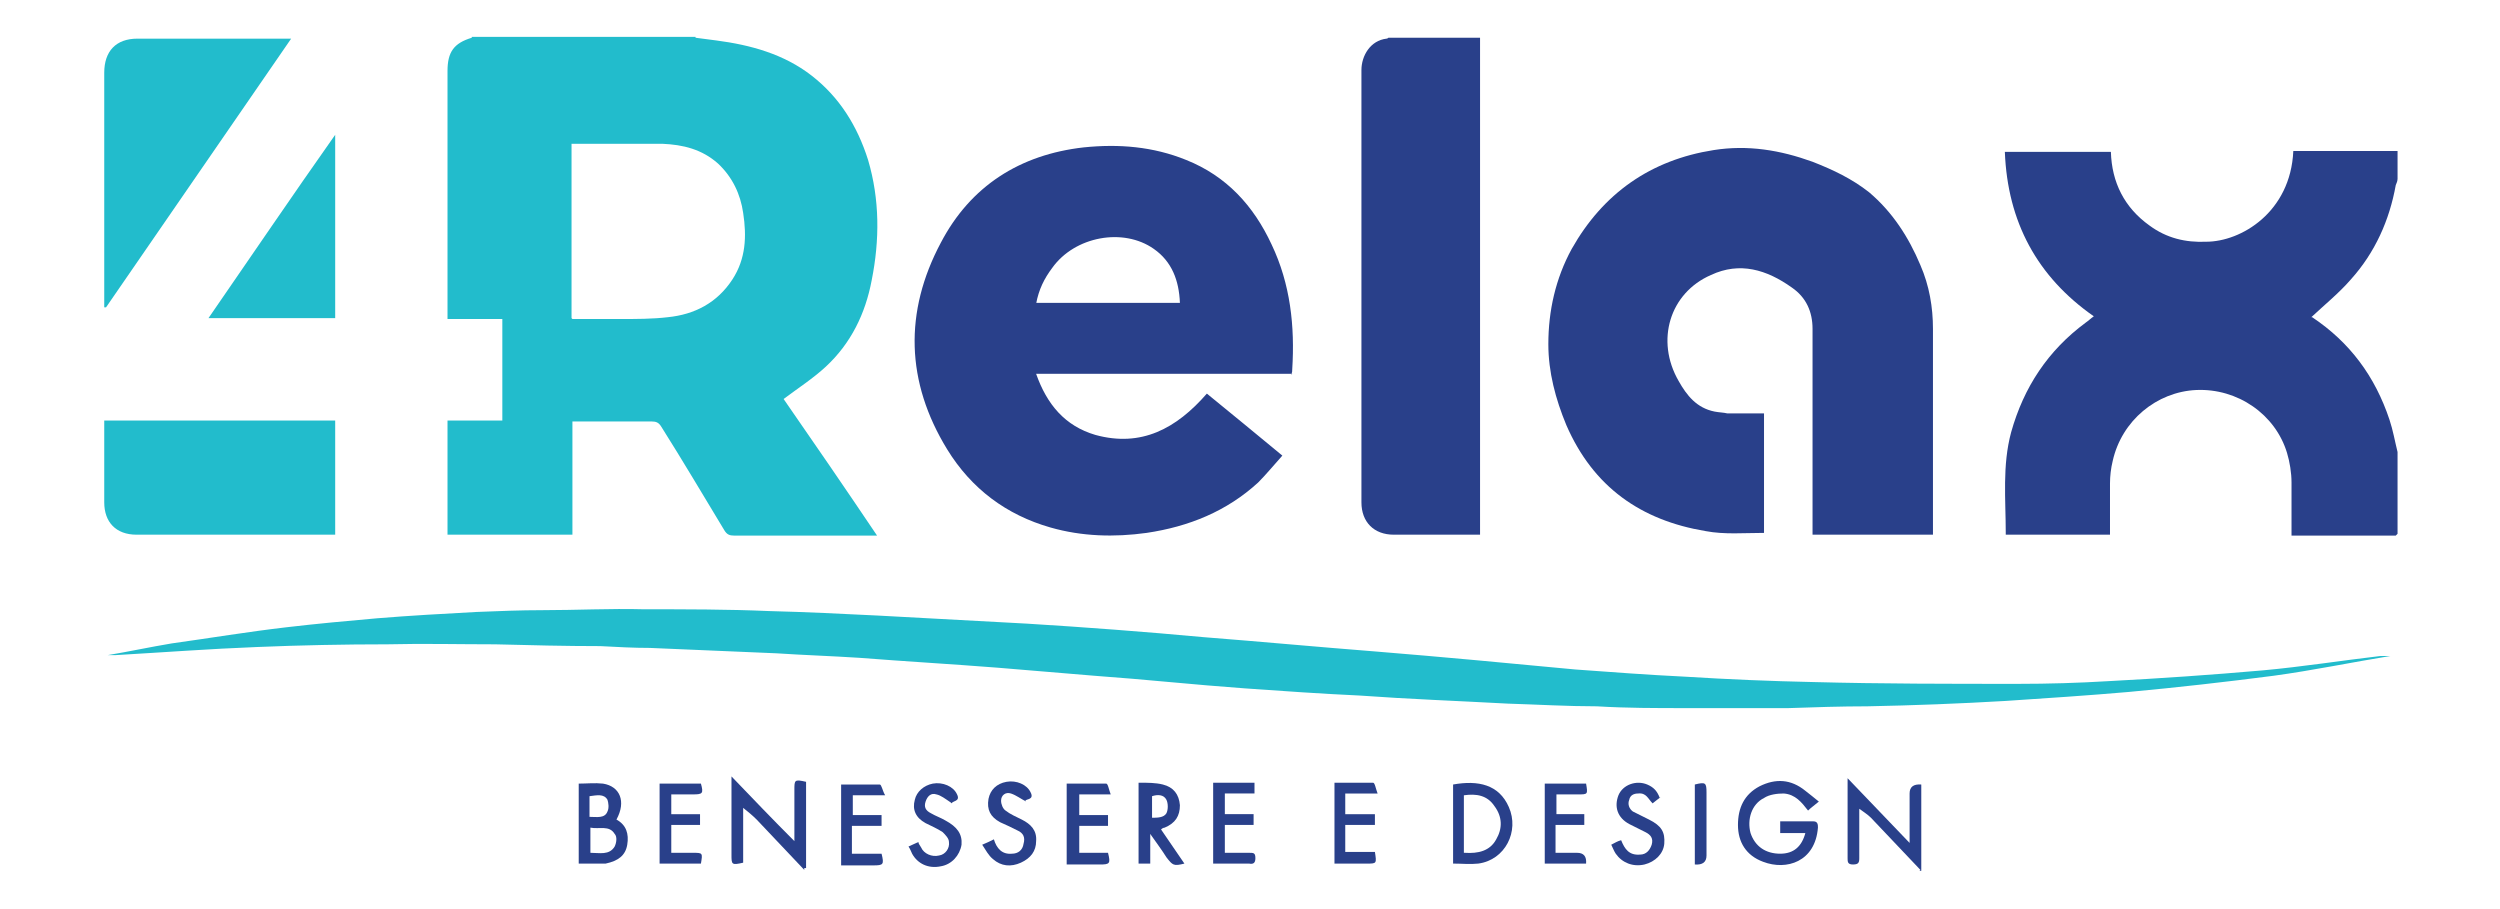
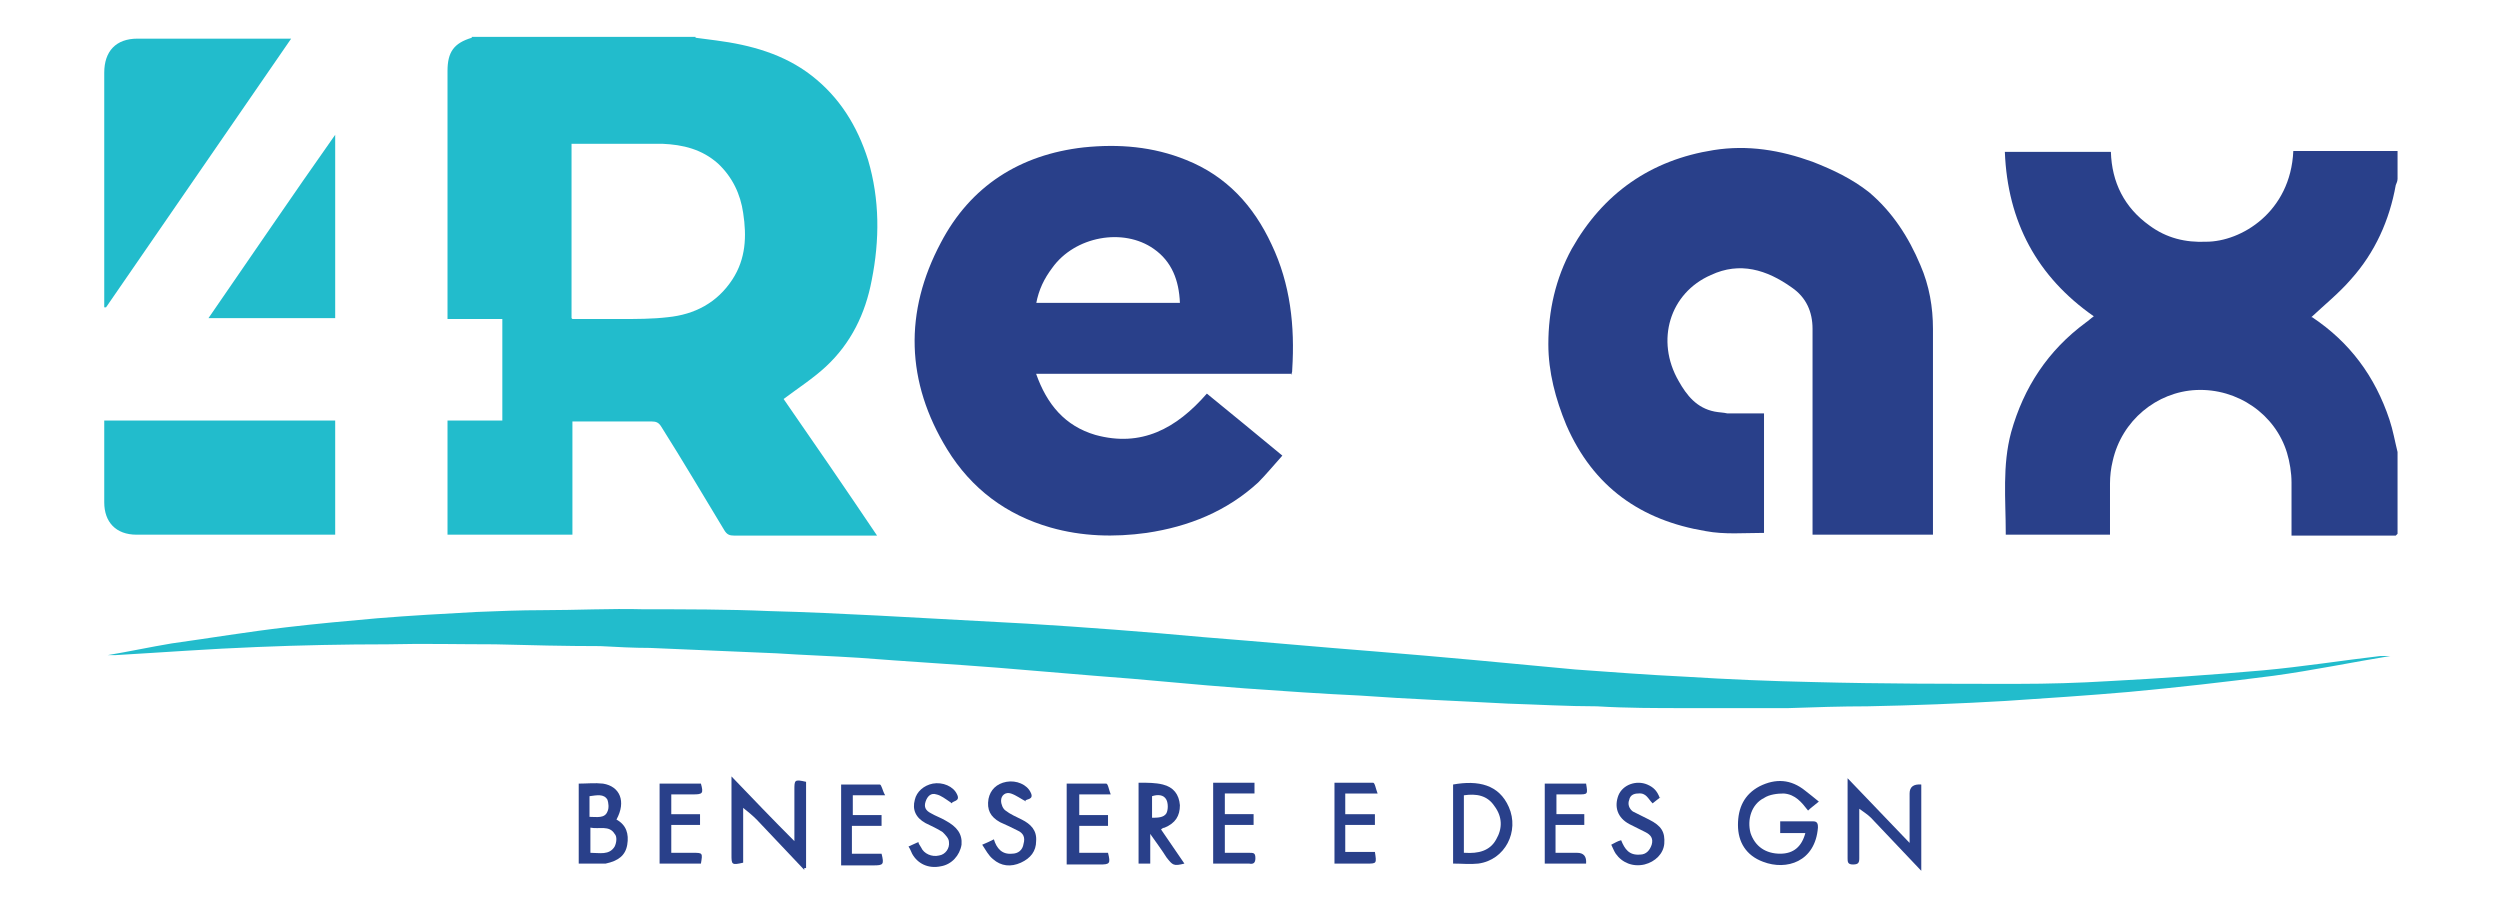
<svg xmlns="http://www.w3.org/2000/svg" viewBox="0 0 278.2 101.1">
  <defs>
    <style>      .cls-1 {        fill: #22bccc;      }      .cls-2 {        fill: #29408a;      }    </style>
  </defs>
  <g>
    <g id="Livello_1">
      <g>
        <path class="cls-2" d="M266.6,59.6c-.9,0-1.7,0-2.6,0-2.7,0-5.4,0-8.1,0-.3,0-.6,0-.9,0,0-2,0-3.9,0-5.9,0-1.1-.2-2.3-.5-3.3-1.3-4.3-5.5-7.2-10.1-7-4.4.2-8.3,3.4-9.3,7.9-.2.8-.3,1.7-.3,2.5,0,1.9,0,3.7,0,5.7h-11.6c0,0,0-.1,0-.2,0-3.7-.4-7.5.6-11.2,1.4-5,4.1-9.1,8.3-12.2.3-.2.6-.5.9-.7-6.3-4.4-9.6-10.5-9.9-18.3h11.8c.1,3.4,1.5,6.2,4.3,8.2,1.9,1.4,4,1.9,6.3,1.8,3.9,0,9.4-3.3,9.7-10.1h11.6v3.1c0,.2-.1.5-.2.7-.7,3.9-2.3,7.5-5,10.5-1.3,1.5-2.9,2.8-4.4,4.2,0,0,0,0,.1,0,4.2,2.8,7,6.6,8.6,11.4.4,1.2.6,2.4.9,3.6v9.1Z" />
-         <path class="cls-2" d="M164.7,4.2v55.3c-.9,0-1.8,0-2.7,0-2.3,0-4.6,0-6.9,0-2.2,0-3.6-1.4-3.6-3.6,0-16,0-32.1,0-48.1,0-1.6,1-3.3,2.8-3.5,0,0,.1,0,.2-.1,3.4,0,6.8,0,10.2,0Z" />
        <path class="cls-2" d="M215,59.5h-13.3v-.9c0-7.3,0-14.7,0-22,0-1.9-.7-3.5-2.3-4.6-2.8-2-5.8-2.9-9-1.4-4.6,2-6.2,7.3-3.6,11.8.9,1.6,2,3,4,3.4.5.1,1,.1,1.4.2,1.4,0,2.7,0,4.1,0v13.3s0,0,0,0c-2.2,0-4.4.2-6.5-.2-7.2-1.2-12.5-4.9-15.5-11.8-1.2-2.9-2-5.9-2-9,0-3.7.8-7.3,2.6-10.6,3.5-6.2,8.8-9.9,15.8-11,3.8-.6,7.4,0,11,1.3,2.3.9,4.4,1.9,6.3,3.4,2.6,2.2,4.4,5,5.7,8.1,1,2.3,1.4,4.7,1.4,7.1,0,7.3,0,14.6,0,21.9v1Z" />
        <path class="cls-2" d="M143.8,41.6h-28.5c1.2,3.4,3.2,5.8,6.6,6.8,5.1,1.4,9-.7,12.4-4.6,2.7,2.2,5.5,4.5,8.4,6.9-.9,1-1.8,2.1-2.7,3-3.5,3.2-7.7,4.9-12.4,5.6-3.6.5-7.2.4-10.7-.6-4.9-1.4-8.8-4.3-11.5-8.7-4.6-7.5-4.8-15.3-.7-23,3.3-6.3,8.8-9.8,15.9-10.6,3.9-.4,7.7-.1,11.4,1.4,4.5,1.8,7.5,5.1,9.5,9.4,2.1,4.4,2.6,9.1,2.3,13.9,0,.2,0,.3-.1.6ZM115.3,33.7h16c-.1-2.5-.9-4.6-2.9-6-3.4-2.4-8.8-1.4-11.3,2.1-.9,1.2-1.5,2.4-1.8,4Z" />
        <path class="cls-1" d="M12,72.9c2.4-.4,4.7-.9,7.1-1.3,4.3-.6,8.5-1.3,12.8-1.8,3.4-.4,6.7-.7,10.1-1,3.7-.3,7.3-.5,11-.7,2.5-.1,4.9-.2,7.4-.2,3.7,0,7.5-.2,11.2-.1,4.7,0,9.4,0,14,.2,4,.1,8.1.3,12.1.5,5.5.3,11.1.6,16.6.9,6.5.4,13.1.9,19.6,1.5,6.4.5,12.8,1.1,19.2,1.6,7.4.6,14.8,1.3,22.2,2,4.1.3,8.1.6,12.2.8,4.8.3,9.5.5,14.3.6,7.6.2,15.2.2,22.8.2,3.3,0,6.7-.1,10-.3,5.7-.3,11.5-.7,17.2-1.2,4.4-.4,8.8-1.1,13.1-1.6.4,0,.7,0,1.1,0-4.3.7-8.6,1.6-13,2.2-5.4.7-10.7,1.3-16.1,1.8-4.6.4-9.2.7-13.7,1-5.1.3-10.3.5-15.4.6-2.9,0-5.9.1-8.8.2-3.8,0-7.6,0-11.4,0-3.3,0-6.6,0-9.9-.2-3.3,0-6.6-.2-9.9-.3-5.5-.3-11-.5-16.5-.9-4.3-.2-8.6-.5-12.8-.8-5.6-.4-11.1-1-16.7-1.4-3.6-.3-7.2-.6-10.8-.9-5.1-.4-10.3-.7-15.4-1.1-3.1-.2-6.2-.3-9.2-.5-4.7-.2-9.4-.4-14.1-.6-1.8,0-3.6-.1-5.5-.2-3.9,0-7.8-.1-11.7-.2-4,0-8-.1-12,0-4.8,0-9.7.1-14.5.3-5.2.2-10.5.6-15.7.9-.3,0-.6,0-.8,0h0Z" />
        <g>
          <path class="cls-1" d="M77.4,4.2c.8.1,1.5.2,2.3.3,3.8.5,7.5,1.5,10.6,3.9,3.1,2.4,5.1,5.6,6.3,9.4,1.3,4.4,1.3,8.9.4,13.4-.7,3.7-2.3,7-5.1,9.6-1.4,1.3-3.1,2.4-4.7,3.6,3.4,4.9,6.9,10,10.4,15.2h-.8c-5,0-10.1,0-15.1,0-.5,0-.8-.1-1.1-.6-2.3-3.8-4.6-7.7-7-11.5-.3-.5-.6-.6-1.1-.6-2.9,0-5.8,0-8.8,0v12.6h-13.9v-12.7h6.1v-11.3h-6.1v-1c0-8.9,0-17.7,0-26.6,0-2.1.7-3.1,2.7-3.7,0,0,0,0,0-.1,8.3,0,16.6,0,24.9,0ZM63.7,35.5c1.8,0,3.6,0,5.3,0,1.8,0,3.6,0,5.3-.2,3-.3,5.5-1.6,7.2-4.2,1.5-2.3,1.6-4.8,1.2-7.4-.3-2.1-1.2-4-2.8-5.5-1.8-1.6-3.9-2.1-6.2-2.2-3.2,0-6.4,0-9.7,0-.1,0-.2,0-.4,0v19.4Z" />
          <path class="cls-1" d="M11.6,46.8h25.7v12.7h-.9c-7.1,0-14.1,0-21.2,0-2.3,0-3.6-1.4-3.6-3.6,0-3,0-6,0-9.1Z" />
          <path class="cls-1" d="M11.6,34.2c0-.3,0-.5,0-.8,0-8.4,0-16.8,0-25.3,0-2.4,1.3-3.8,3.7-3.8,5.4,0,10.9,0,16.3,0,.2,0,.4,0,.8,0-6.9,10-13.7,19.9-20.6,29.9,0,0-.1,0-.2,0Z" />
          <path class="cls-1" d="M37.3,15v20.4h-14.1c4.7-6.8,9.3-13.6,14.1-20.4Z" />
        </g>
        <g>
          <path class="cls-2" d="M89.5,96.8c-1.8-1.9-3.5-3.7-5.3-5.6-.5-.5-1-.9-1.5-1.3v6.1c-1.3.3-1.3.2-1.3-.9,0-2.8,0-5.6,0-8.7,2.4,2.5,4.6,4.8,7,7.2,0-1,0-1.9,0-2.8,0-1,0-1.9,0-2.9,0-1.1,0-1.2,1.3-.9v9.6h-.2Z" />
-           <path class="cls-2" d="M213.7,96.8c-1.8-1.9-3.7-3.9-5.5-5.8-.4-.4-.9-.7-1.3-1,0,0,0,.2,0,.3,0,1.7,0,3.4,0,5.2,0,.5-.1.7-.7.7-.6,0-.6-.3-.6-.7,0-2.8,0-5.6,0-8.3,0-.1,0-.3,0-.6,2.3,2.4,4.5,4.7,6.9,7.2v-4c0-.5,0-1,0-1.5q0-1.1,1.3-1v9.6h-.2Z" />
+           <path class="cls-2" d="M213.7,96.8c-1.8-1.9-3.7-3.9-5.5-5.8-.4-.4-.9-.7-1.3-1,0,0,0,.2,0,.3,0,1.7,0,3.4,0,5.2,0,.5-.1.7-.7.7-.6,0-.6-.3-.6-.7,0-2.8,0-5.6,0-8.3,0-.1,0-.3,0-.6,2.3,2.4,4.5,4.7,6.9,7.2v-4c0-.5,0-1,0-1.5q0-1.1,1.3-1v9.6Z" />
          <path class="cls-2" d="M198.1,91.4c1.3,0,2.5,0,3.7,0,.5,0,.5.4.5.7-.3,3.8-3.5,4.8-6.1,3.8-1.9-.7-2.8-2.2-2.8-4.1,0-1.9.7-3.4,2.4-4.3,1.8-.9,3.5-.8,5.1.5.5.4.9.7,1.5,1.2-.6.5-.9.7-1.2,1-.7-.9-1.4-1.8-2.7-1.9-.7,0-1.6.1-2.2.5-1.4.7-1.9,2.4-1.5,3.9.5,1.5,1.7,2.3,3.3,2.3,1.5,0,2.4-.8,2.8-2.3h-2.8v-1.2Z" />
          <path class="cls-2" d="M64.4,87.2c.9,0,1.8-.1,2.7,0,1.9.3,2.6,2,1.5,4,1.1.6,1.4,1.6,1.2,2.8-.2,1.2-1,1.8-2.4,2.1-.2,0-.5,0-.7,0-.8,0-1.5,0-2.3,0v-9ZM65.7,92.1v2.8c1,0,2.1.3,2.7-.7.2-.4.3-1.1,0-1.4-.6-1-1.7-.5-2.7-.7ZM65.6,90.9c.8,0,1.7.2,2-.6.2-.4.1-1,0-1.3-.4-.7-1.2-.5-2-.4v2.4Z" />
          <path class="cls-2" d="M161.7,96.1v-8.8c2.8-.5,5.1,0,6.2,2.5,1.2,2.7-.4,5.9-3.4,6.3-.9.1-1.8,0-2.8,0ZM163,94.9c1.5.1,2.8-.2,3.5-1.5.7-1.2.7-2.5-.2-3.7-.8-1.2-2-1.4-3.4-1.2v6.4Z" />
          <path class="cls-2" d="M126.8,87.1c.9,0,1.8,0,2.6.2,1.2.3,1.8,1.1,1.9,2.3,0,1.2-.5,2-1.7,2.5,0,0-.2,0-.4.2.9,1.3,1.7,2.5,2.6,3.8-1.2.3-1.3.2-2-.7-.5-.8-1.1-1.6-1.8-2.6v3.3h-1.3v-9ZM128.1,91c.7,0,1.4,0,1.7-.5.2-.4.2-1.1,0-1.5-.3-.6-1-.6-1.6-.4v2.5Z" />
          <path class="cls-2" d="M77.9,90.6v1.2h-3.2v3.1c.8,0,1.6,0,2.4,0,1.1,0,1.1,0,.9,1.2h-4.6v-8.9h4.6c.3,1.1.2,1.2-.9,1.2-.8,0-1.5,0-2.4,0v2.2h3.2Z" />
          <path class="cls-2" d="M136.3,90.6h3.2v1.2h-3.2v3.1c.9,0,1.8,0,2.7,0,.5,0,.7,0,.7.6,0,.5-.2.7-.7.6-1.3,0-2.6,0-4,0v-9h4.6v1.2h-3.3v2.3Z" />
          <path class="cls-2" d="M173.1,90.6h3.2v1.2h-3.2v3.1c.8,0,1.6,0,2.4,0q1.1,0,1,1.2h-4.6v-8.9h4.6c.2,1.2.2,1.2-.9,1.2-.8,0-1.6,0-2.4,0v2.2Z" />
          <path class="cls-2" d="M118.7,96.1v-8.9c1.5,0,2.9,0,4.4,0,.2,0,.3.7.5,1.2h-3.5v2.3h3.2v1.2h-3.2v3h3.2c.3,1.2.2,1.3-.9,1.3-1.2,0-2.3,0-3.5,0,0,0,0,0-.2,0Z" />
          <path class="cls-2" d="M94.8,90.7h3.3v1.2h-3.3v3.1h3.3c.3,1.2.2,1.3-.9,1.3-1.2,0-2.4,0-3.6,0v-9c1.4,0,2.9,0,4.3,0,.2,0,.3.7.6,1.2h-3.6v2.3Z" />
          <path class="cls-2" d="M153,90.6v1.2h-3.3v3h3.3c.2,1.3.2,1.3-.9,1.3-1.2,0-2.4,0-3.6,0v-9c1.4,0,2.9,0,4.3,0,.2,0,.3.7.5,1.2h-3.6v2.3h3.3Z" />
          <path class="cls-2" d="M114.2,89.2c-.6-.3-1.1-.7-1.7-.9-.6-.2-1.1.2-1.1.8,0,.4.2.9.5,1.1.5.4,1.2.7,1.8,1,1,.5,1.7,1.2,1.6,2.4,0,1.1-.6,1.9-1.7,2.4-1.1.5-2.2.4-3.1-.4-.5-.4-.8-1-1.2-1.6.5-.2.9-.4,1.3-.6.3,1,.9,1.7,2,1.6.7,0,1.2-.4,1.3-1.1.2-.7,0-1.2-.7-1.5-.6-.3-1.2-.6-1.9-.9-1.1-.6-1.5-1.4-1.3-2.6.2-1,.9-1.7,2-1.9,1.1-.2,2.3.3,2.7,1.2.4.8-.5.7-.6.9Z" />
          <path class="cls-2" d="M105.8,89.3c-.6-.4-1.1-.8-1.6-.9-.6-.2-1,.2-1.2.8-.2.6,0,1,.6,1.3.5.3,1.1.5,1.6.8,1.3.7,1.9,1.5,1.8,2.7-.2,1.2-1.1,2.2-2.3,2.4-1.4.3-2.6-.3-3.2-1.4-.1-.2-.2-.5-.4-.8.4-.2.7-.3,1.1-.5,0,.2.2.4.3.6.3.7,1.2,1.1,2,.9.7-.1,1.2-.8,1.1-1.5,0-.4-.4-.8-.7-1.1-.6-.4-1.3-.7-1.9-1-1.1-.6-1.5-1.5-1.2-2.6.2-.9,1-1.6,2-1.8,1.1-.2,2.3.3,2.7,1.2.4.8-.5.7-.6,1Z" />
          <path class="cls-2" d="M184.8,88.7c-.3.2-.5.4-.9.7-.5-.5-.7-1.2-1.6-1.1-.5,0-.9.2-1,.7-.2.5,0,1,.4,1.3.6.3,1.2.6,1.8.9,1.4.7,1.8,1.4,1.7,2.7-.1,1.1-1,2-2.2,2.3-1.3.3-2.5-.2-3.2-1.2-.2-.3-.3-.6-.5-1,.4-.2.7-.4,1.1-.5.4,1,.9,1.7,2.1,1.6.7,0,1.1-.5,1.3-1.1.2-.7-.1-1.1-.7-1.4-.6-.3-1.2-.6-1.8-.9-1.3-.7-1.7-1.9-1.2-3.2.5-1.2,2-1.7,3.2-1.2.7.3,1.1.7,1.4,1.5Z" />
-           <path class="cls-2" d="M188.6,96.1v-8.8c1.2-.3,1.3-.2,1.3.9,0,2.3,0,4.7,0,7q0,1.1-1.3,1Z" />
        </g>
      </g>
    </g>
  </g>
</svg>